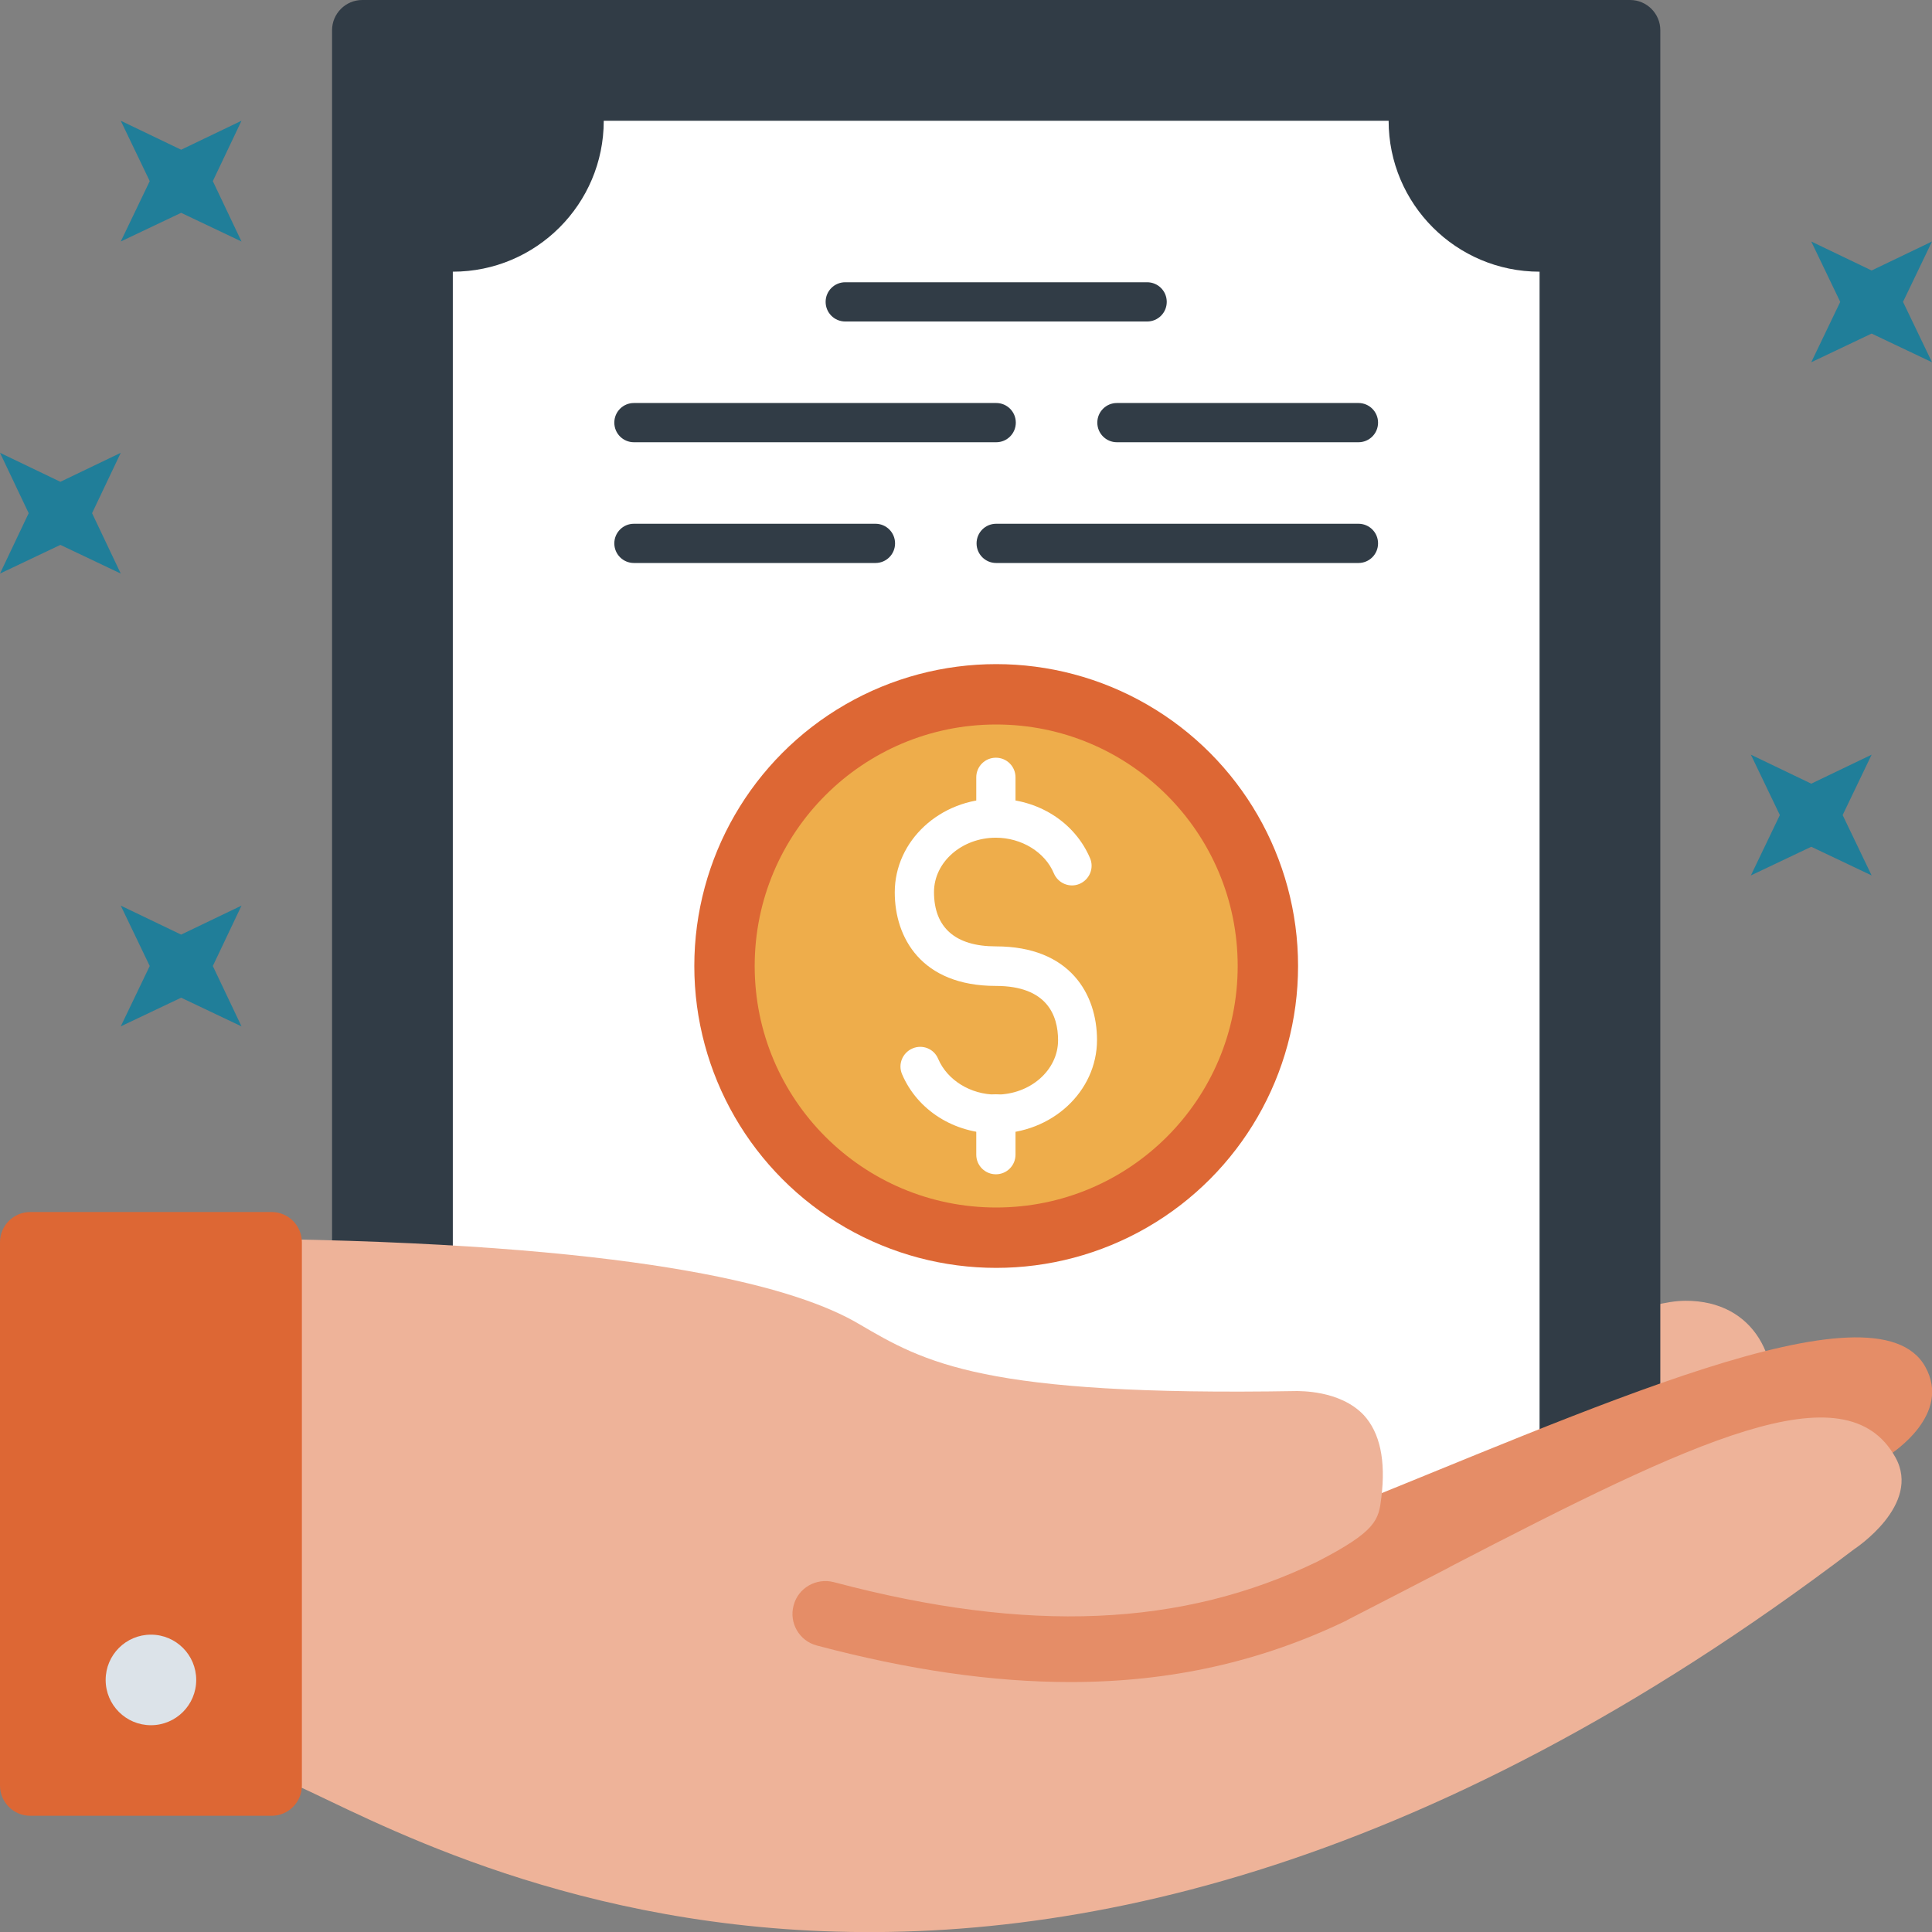
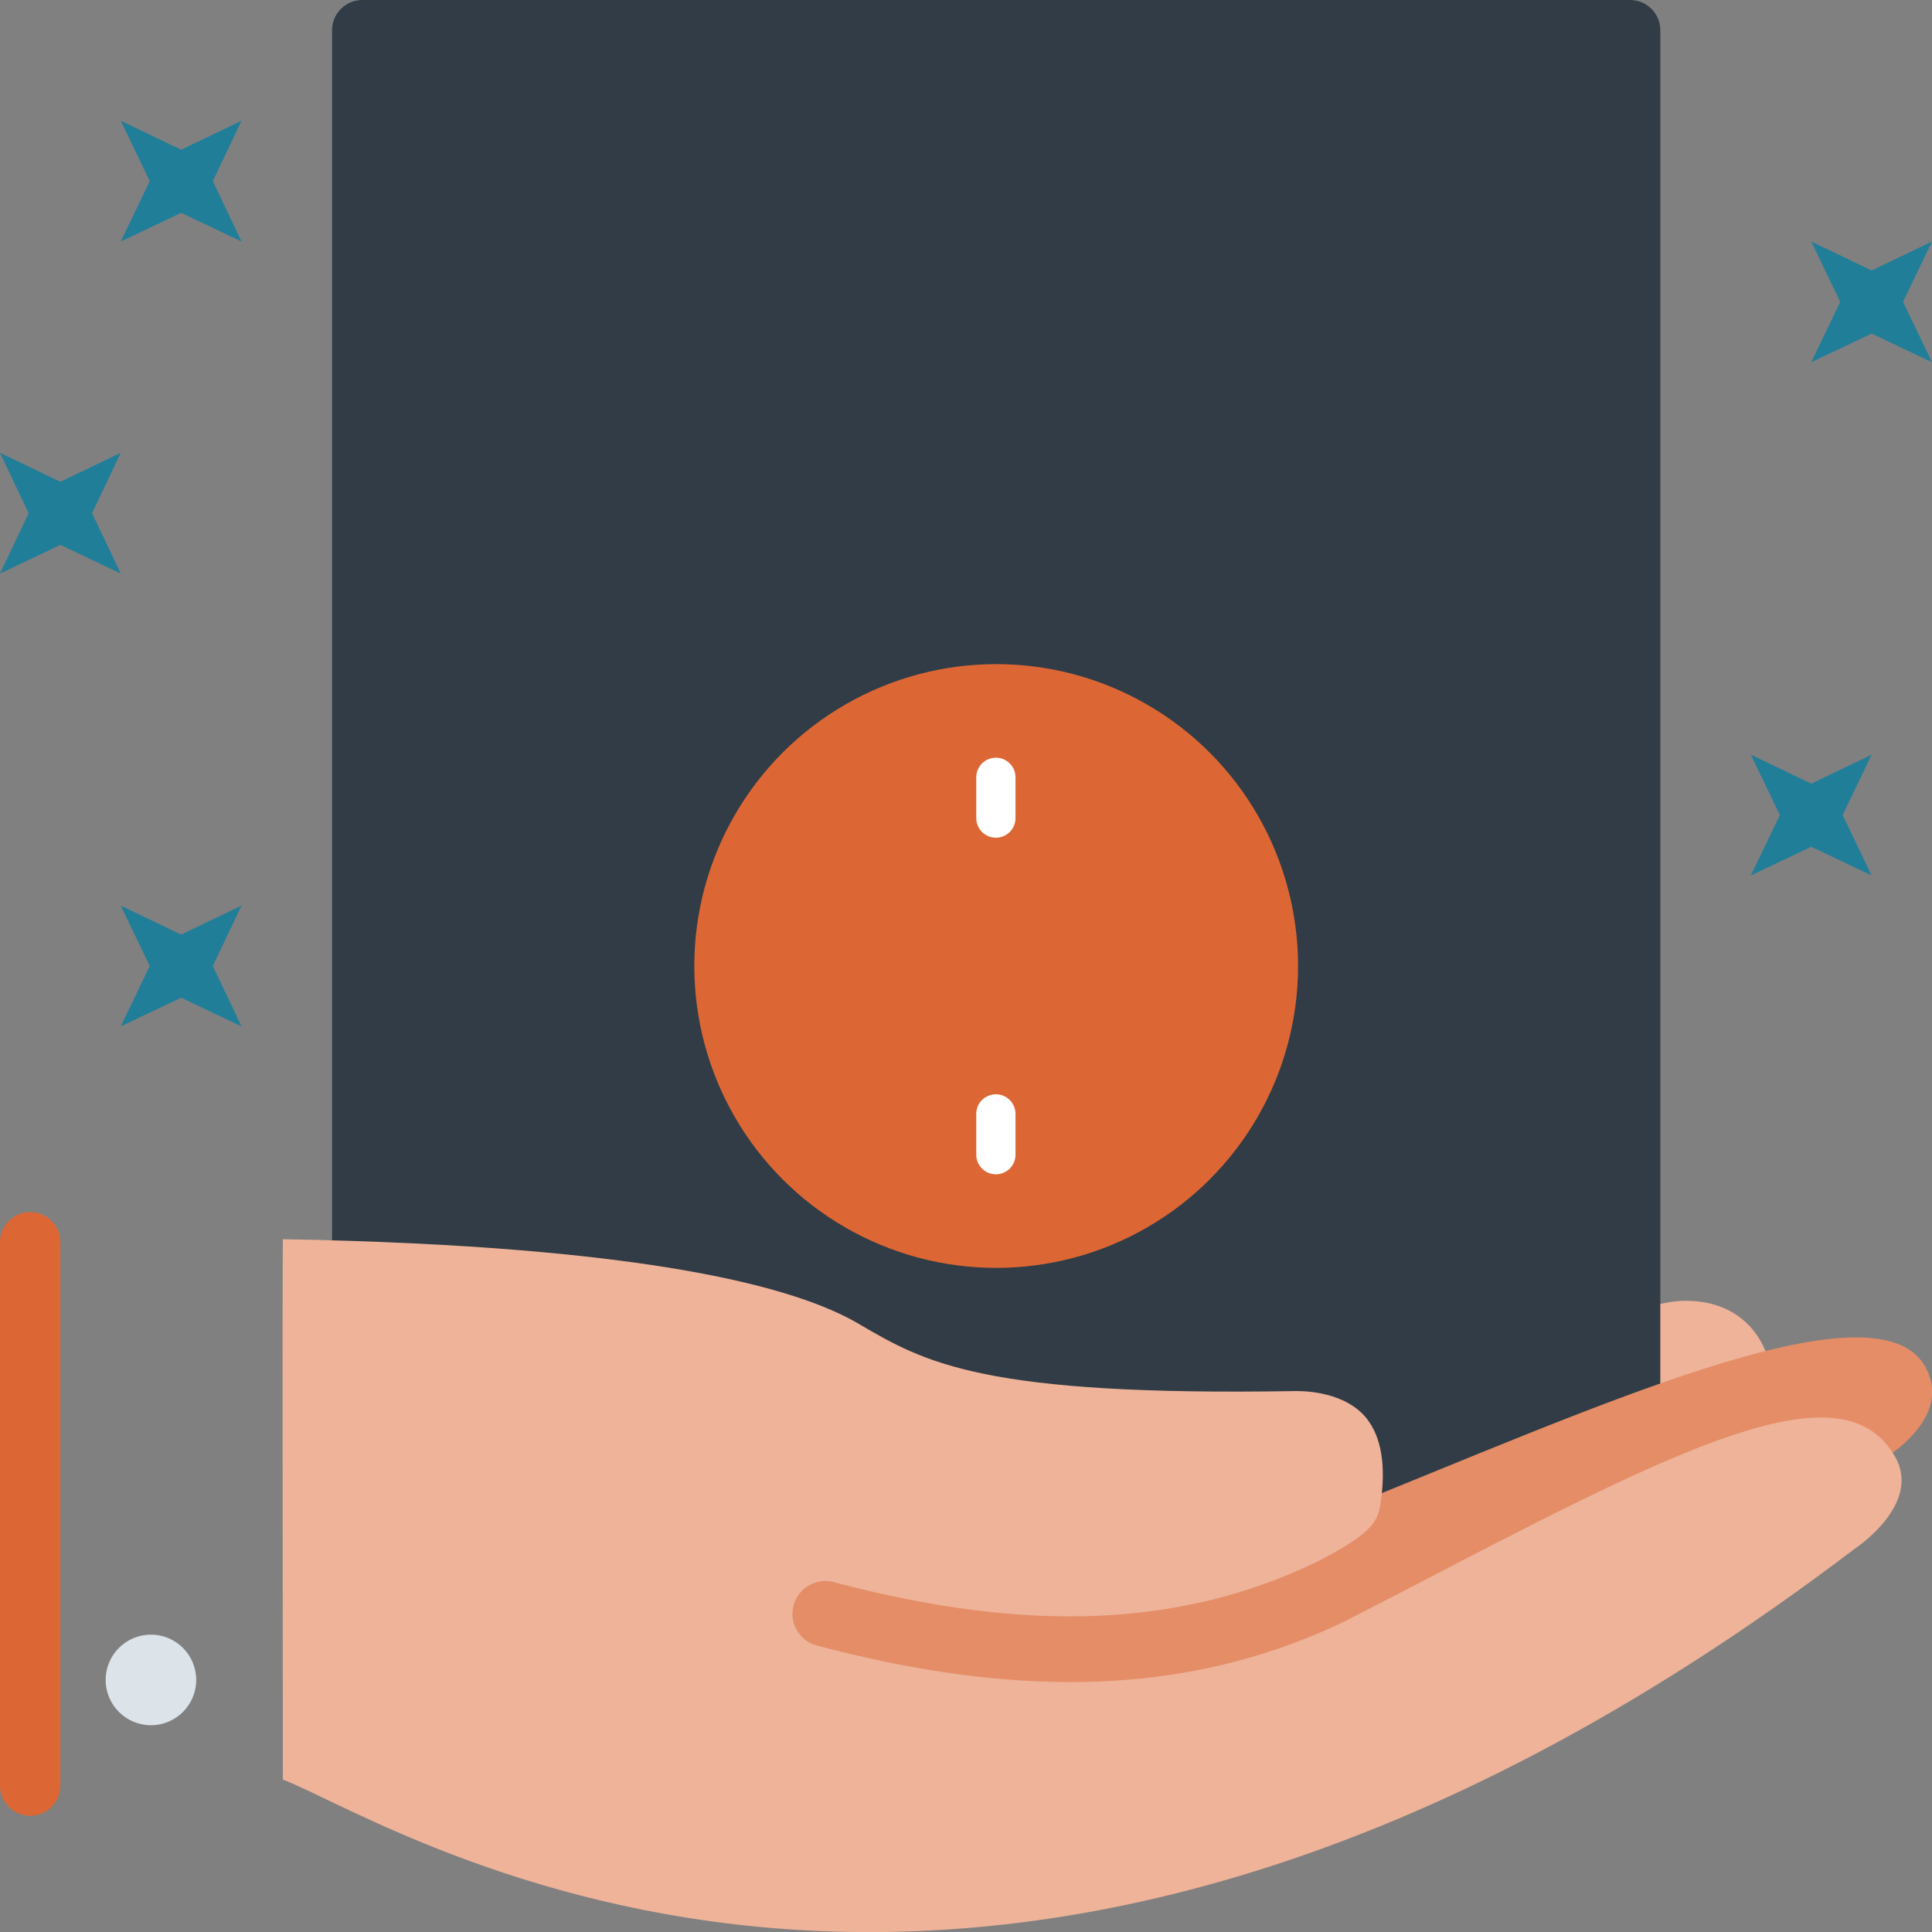
<svg xmlns="http://www.w3.org/2000/svg" id="Layer_37" viewBox="0 0 64 64">
  <rect x="0" y="0" width="64" height="64" fill="#808080" stroke="none" />
  <defs>
    <style>.cls-1{fill:#e58d67;}.cls-1,.cls-2,.cls-3,.cls-4,.cls-5,.cls-6,.cls-7,.cls-8{stroke-width:0px;}.cls-2{fill:#dce3e9;}.cls-3{fill:#207e99;}.cls-4{fill:#eeb399;}.cls-5{fill:#dd6734;}.cls-6{fill:#eead4b;}.cls-7{fill:#313c46;}.cls-8{fill:#fff;}</style>
  </defs>
  <g id="Edited">
    <g id="Additional-Voluntary-Benefits">
      <path id="Path" class="cls-4" d="M58.61,47l-6.59,3.08-10.75,4.94-19.66-1,2.85-5.12,17.17-.97c6.77-1.39,11.68-4.82,14.2-4.84,2.32-.01,3.25,2.01,2.78,3.92Z" />
      <path id="Path-2" class="cls-7" d="M54,0H12c-.55,0-1,.45-1,1v53h44V1c0-.55-.45-1-1-1Z" />
-       <path id="Path-3" class="cls-8" d="M46,4h-26c0,2.76-2.24,5-5,5v45h36V9c-2.76,0-5-2.24-5-5Z" />
      <circle id="Oval" class="cls-5" cx="33" cy="32" r="10" />
-       <circle id="Oval-2" class="cls-6" cx="33" cy="32" r="8" />
-       <path id="Path-4" class="cls-8" d="M33,37.55c-1.39,0-2.61-.77-3.12-1.97-.14-.33.02-.71.35-.85.33-.14.71.01.85.35.3.7,1.07,1.18,1.92,1.18,1.13,0,2.05-.81,2.05-1.8,0-.82-.36-1.8-2.06-1.8-2.47,0-3.35-1.6-3.35-3.1,0-1.71,1.5-3.1,3.35-3.1,1.39,0,2.61.77,3.12,1.97.14.33-.02.71-.35.85-.33.14-.71-.02-.85-.35-.29-.7-1.07-1.18-1.92-1.18-1.13,0-2.05.81-2.05,1.8,0,1.18.71,1.8,2.05,1.8,2.47,0,3.35,1.6,3.35,3.1,0,1.71-1.5,3.1-3.35,3.1Z" />
      <path id="Path-5" class="cls-8" d="M32.99,27.75c-.36,0-.65-.29-.65-.65v-1.35c0-.36.29-.65.65-.65s.65.29.65.65v1.35c0,.36-.29.65-.65.65Z" />
      <path id="Path-6" class="cls-8" d="M32.99,38.9c-.36,0-.65-.29-.65-.65v-1.35c0-.36.29-.65.65-.65s.65.29.65.65v1.35c0,.36-.29.65-.65.65Z" />
      <path id="Path-7" class="cls-7" d="M45,14.65h-8c-.36,0-.65-.29-.65-.65s.29-.65.65-.65h8c.36,0,.65.29.65.65s-.29.65-.65.65Z" />
      <path id="Path-8" class="cls-7" d="M33,14.65h-12c-.36,0-.65-.29-.65-.65s.29-.65.65-.65h12c.36,0,.65.29.65.65s-.29.65-.65.65Z" />
-       <path id="Path-9" class="cls-7" d="M45,18.65h-12c-.36,0-.65-.29-.65-.65s.29-.65.65-.65h12c.36,0,.65.29.65.65s-.29.65-.65.65Z" />
      <path id="Path-10" class="cls-7" d="M29,18.65h-8c-.36,0-.65-.29-.65-.65s.29-.65.65-.65h8c.36,0,.65.29.65.65s-.29.65-.65.65Z" />
      <path id="Path-11" class="cls-7" d="M38,10.65h-10c-.36,0-.65-.29-.65-.65s.29-.65.65-.65h10c.36,0,.65.29.65.65s-.29.65-.65.65Z" />
      <path id="Path-12" class="cls-1" d="M44.04,50.16c-1.15.46-3.04-1.14-6.29-.73,0,0-15.15-3.17-27.38-3.39-.02,0,0,9.9,0,9.9,3.81,1.47,23.33,14.45,52.05-7.63.03-.02.06-.04.09-.06.22-.14,2.14-1.4,1.27-2.97-1.65-2.98-11.24,1.49-19.74,4.88Z" />
      <path id="Path-13" class="cls-4" d="M48.03,51.91c-1.1.57-2.24,1.16-3.41,1.76,0,0,0,0,0,0,0,0,0,0-.01.01-2.82,1.36-5.82,2.04-9.15,2.04-2.58,0-5.35-.4-8.4-1.21-.58-.15-.93-.75-.77-1.33.15-.58.75-.92,1.33-.77,6.44,1.71,11.54,1.49,16.02-.68h0c1.98-1.02,2.03-1.39,2.12-2.13.15-1.23-.05-2.14-.58-2.72-.8-.85-2.18-.79-2.2-.8-10.44.18-12.34-.94-14.54-2.23-1.99-1.17-6.83-2.58-19.07-2.8-.02,0,0,17.9,0,17.9,3.8,1.47,23.2,14.28,52.05-7.63.03-.02,2.24-1.47,1.37-3.04-1.65-2.98-6.68-.56-14.75,3.62Z" />
-       <path id="Path-14" class="cls-5" d="M9,40.15H1c-.55,0-1,.45-1,1v18c0,.55.45,1,1,1h8c.55,0,1-.45,1-1v-18c0-.55-.45-1-1-1Z" />
+       <path id="Path-14" class="cls-5" d="M9,40.15H1c-.55,0-1,.45-1,1v18c0,.55.45,1,1,1c.55,0,1-.45,1-1v-18c0-.55-.45-1-1-1Z" />
      <circle id="Oval-3" class="cls-2" cx="5" cy="55.65" r="1.5" />
      <polygon id="Path-15" class="cls-3" points="60 8 60.96 10 60 12 62 11.05 64 12 63.04 10 64 8 62 8.96 60 8" />
      <polygon id="Path-16" class="cls-3" points="58 25 58.96 27 58 29 60 28.05 62 29 61.04 27 62 25 60 25.96 58 25" />
      <polygon id="Path-17" class="cls-3" points="4 4 4.96 6 4 8 6 7.05 8 8 7.05 6 8 4 6 4.96 4 4" />
      <polygon id="Path-18" class="cls-3" points="4 30 4.96 32 4 34 6 33.05 8 34 7.05 32 8 30 6 30.96 4 30" />
      <polygon id="Path-19" class="cls-3" points="0 15 .95 17 0 19 2 18.05 4 19 3.05 17 4 15 2 15.96 0 15" />
    </g>
  </g>
</svg>